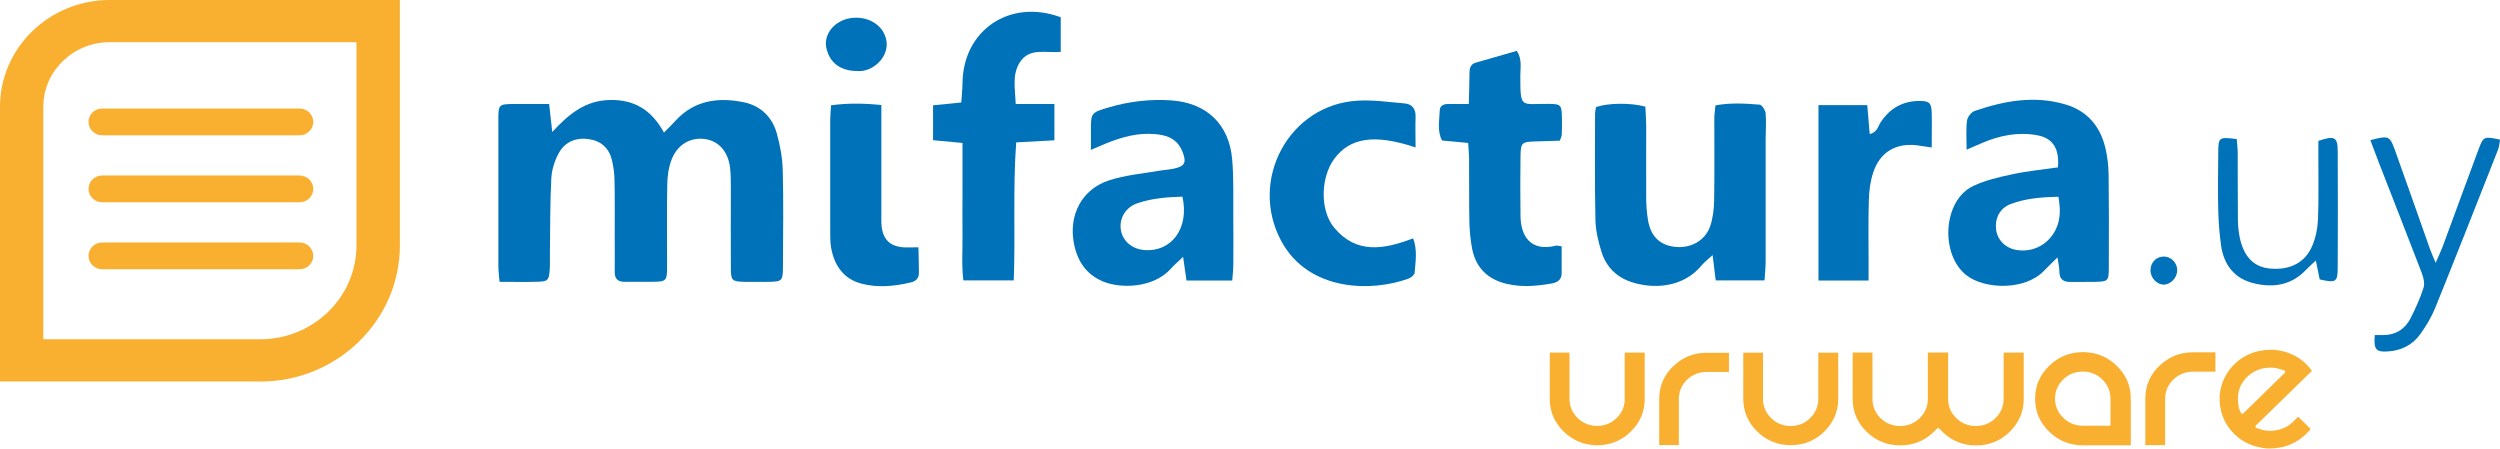
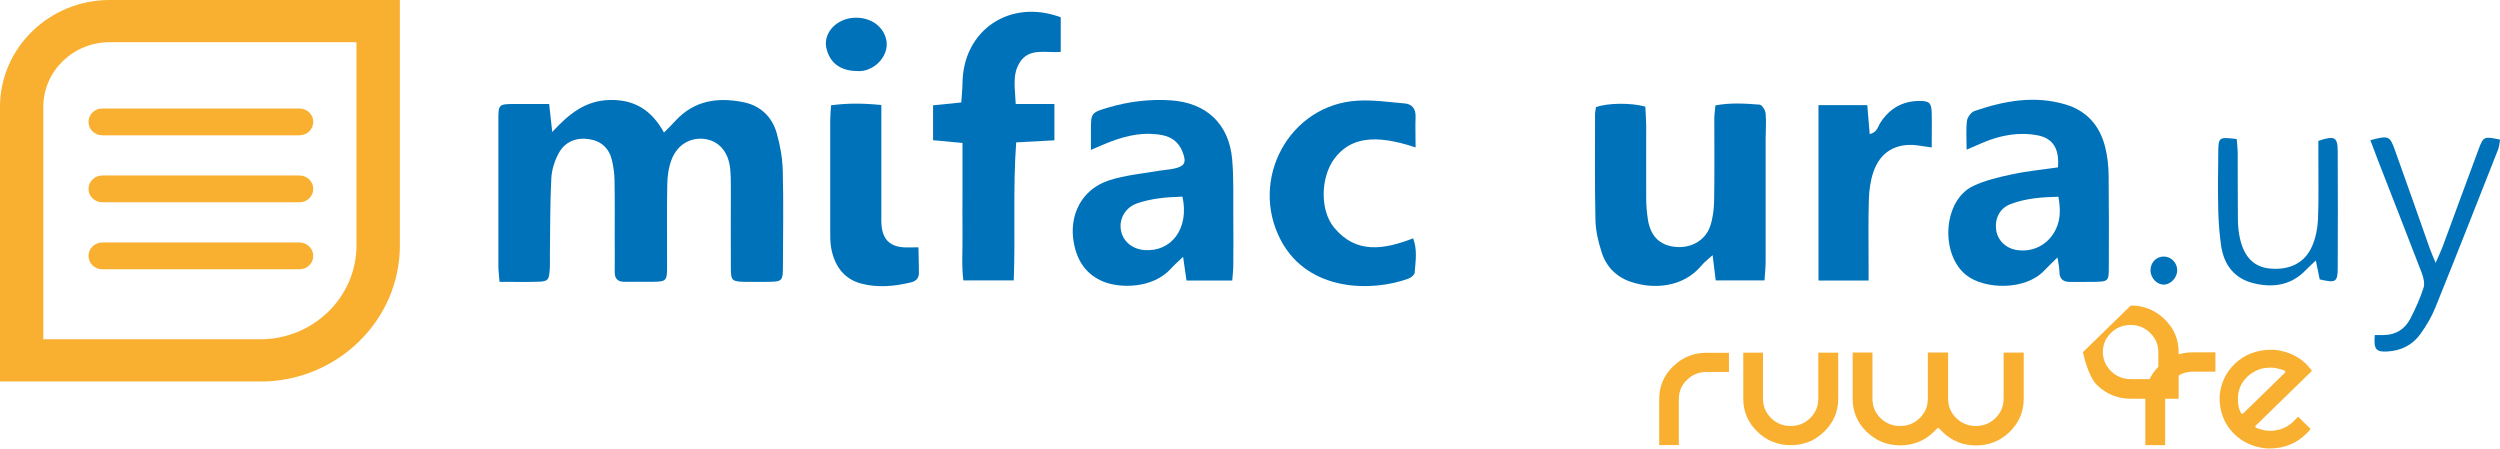
<svg xmlns="http://www.w3.org/2000/svg" id="Capa_2" data-name="Capa 2" viewBox="0 0 264.96 47.54">
  <defs>
    <style>
      .cls-1 {
        fill: #f9af2f;
      }

      .cls-2 {
        fill: #0072b9;
      }
    </style>
  </defs>
  <g id="Capa_1-2" data-name="Capa 1">
    <g>
      <path class="cls-2" d="M52.94,29.85c-.05-.7-.12-1.17-.12-1.64,0-5.17,0-10.35,0-15.52,0-1.61,.04-1.65,1.6-1.67,1.23-.01,2.45,0,3.78,0,.11,.99,.2,1.81,.33,2.97,1.78-1.94,3.53-3.33,6.06-3.39,2.6-.07,4.45,1.02,5.78,3.45,.49-.5,.86-.85,1.2-1.23,2.01-2.2,4.54-2.54,7.27-1.98,1.77,.37,2.99,1.55,3.48,3.27,.36,1.28,.61,2.64,.64,3.97,.09,3.34,.03,6.68,.02,10.03,0,1.71-.05,1.75-1.69,1.76-.81,0-1.62,.02-2.43,0-1.27-.04-1.39-.14-1.4-1.4-.02-2.8,0-5.61,0-8.41,0-.75,0-1.51-.08-2.26-.2-1.72-1.19-2.84-2.63-3.06-1.53-.23-2.94,.55-3.57,2.17-.32,.83-.45,1.77-.46,2.67-.06,2.86-.01,5.71-.02,8.57,0,1.68-.04,1.7-1.73,1.72-.92,0-1.83-.02-2.75,0-.75,.01-1.08-.33-1.07-1.07,.02-1.19,0-2.37,0-3.56,0-2.05,.02-4.1-.02-6.14-.01-.69-.11-1.4-.26-2.07-.29-1.29-1.12-2.08-2.43-2.28-1.35-.21-2.53,.26-3.19,1.43-.46,.81-.77,1.8-.82,2.73-.14,2.74-.11,5.49-.15,8.24,0,.49,.02,.97-.02,1.46-.07,1.08-.2,1.22-1.24,1.25-1.29,.04-2.58,.01-4.08,.01" />
      <path class="cls-2" d="M187.01,29.72h-5.17c-.1-.83-.2-1.6-.33-2.68-.51,.47-.88,.74-1.16,1.08-1.94,2.35-5.09,2.58-7.54,1.74-1.52-.52-2.58-1.61-3.06-3.12-.36-1.12-.64-2.31-.66-3.47-.08-3.72-.04-7.44-.04-11.16,0-.26,.07-.52,.1-.76,1.25-.44,3.66-.48,5.23-.05,.03,.64,.08,1.33,.09,2.01,.01,2.53-.02,5.07,0,7.6,0,.81,.06,1.62,.19,2.41,.29,1.73,1.25,2.66,2.84,2.84,1.67,.19,3.21-.63,3.75-2.18,.29-.85,.4-1.79,.42-2.69,.05-2.91,.02-5.82,.02-8.73,0-.42,.07-.84,.12-1.39,1.59-.3,3.14-.2,4.68-.08,.25,.02,.61,.59,.64,.93,.08,.91,0,1.83,0,2.74,0,4.31,0,8.62,0,12.94,0,.63-.07,1.26-.12,2.02" />
      <path class="cls-2" d="M218.11,17.73c.17-1.98-.55-3.09-2.17-3.39-2.02-.38-3.96,0-5.84,.8-.48,.2-.96,.41-1.67,.72,0-1.17-.08-2.13,.04-3.07,.05-.38,.45-.91,.81-1.03,3.15-1.08,6.37-1.67,9.66-.68,2.26,.68,3.62,2.27,4.18,4.53,.23,.93,.34,1.92,.36,2.88,.04,3.29,.03,6.58,.02,9.87,0,1.42-.08,1.48-1.44,1.51-.86,.02-1.73,0-2.59,.01-.79,.02-1.21-.28-1.21-1.13,0-.39-.1-.79-.2-1.47-.6,.6-1.02,.99-1.41,1.4-2.01,2.13-6.3,2-8.23,.5-2.82-2.19-2.52-7.94,.71-9.47,1.29-.61,2.73-.94,4.14-1.24,1.57-.34,3.18-.49,4.83-.73m.06,3.11c-1.78,.04-3.47,.17-5.07,.78-1.15,.43-1.69,1.52-1.53,2.73,.15,1.13,1.05,1.99,2.27,2.15,1.74,.23,3.31-.64,4.07-2.24,.5-1.06,.48-2.15,.26-3.41" />
      <path class="cls-2" d="M115.62,15.89c0-.87,0-1.46,0-2.04,0-1.87,.01-1.91,1.83-2.45,2.19-.65,4.43-.92,6.71-.76,3.71,.27,6.1,2.5,6.43,6.24,.18,2.04,.1,4.09,.12,6.14,.02,1.67,.01,3.34,0,5.02,0,.52-.06,1.05-.11,1.69h-4.85c-.11-.73-.21-1.44-.36-2.51-.55,.53-.93,.85-1.26,1.22-1.92,2.16-5.42,2.14-7.21,1.4-1.8-.75-2.74-2.16-3.1-4.04-.58-2.99,.83-5.76,3.74-6.69,1.72-.56,3.58-.71,5.38-1.03,.48-.08,.97-.1,1.44-.2,1.2-.25,1.4-.65,.94-1.81-.39-.99-1.12-1.55-2.15-1.75-1.86-.36-3.64,.01-5.38,.66-.65,.24-1.27,.53-2.18,.91m9.72,4.95c-1.67,.05-3.28,.18-4.81,.71-1.24,.43-1.91,1.61-1.73,2.79,.18,1.19,1.17,2.05,2.47,2.16,2.89,.24,4.81-2.29,4.06-5.66" />
      <path class="cls-2" d="M107.42,29.72h-5.32c-.2-1.61-.07-3.21-.09-4.8-.02-1.62,0-3.23,0-4.85v-4.92c-1.15-.11-2.08-.19-3.12-.29v-3.7c.95-.1,1.88-.19,2.99-.3,.05-.72,.12-1.39,.13-2.07,.07-5.6,5.02-8.96,10.41-6.96v3.67c-1.58,.14-3.34-.49-4.35,1.13-.82,1.31-.48,2.78-.42,4.39h4.1v3.85c-1.28,.07-2.59,.14-4.05,.22-.36,4.88-.07,9.71-.26,14.64" />
-       <path class="cls-2" d="M155.67,11c.03-1.22,.07-2.22,.07-3.22,0-.53,.1-.97,.67-1.14,1.44-.42,2.87-.82,4.35-1.25,.58,.91,.37,1.79,.37,2.62,0,3.58,.05,2.97,2.95,3,1.37,.01,1.43,.09,1.46,1.49,.01,.59,0,1.19-.02,1.78,0,.15-.09,.3-.2,.63-.85,.03-1.74,.05-2.64,.08-1.36,.04-1.51,.15-1.53,1.47-.03,2.16-.03,4.31,0,6.47,.03,2.11,1.1,3.77,3.73,3.11,.14-.04,.31,.03,.63,.07,0,.96,0,1.92,0,2.87,0,.67-.47,.96-1.03,1.06-1.82,.32-3.64,.46-5.43-.14-1.67-.57-2.68-1.79-3.02-3.5-.18-.95-.28-1.92-.3-2.88-.04-2.21-.01-4.42-.03-6.63,0-.53-.06-1.06-.1-1.74-.97-.09-1.86-.18-2.77-.26-.53-1.05-.27-2.13-.24-3.19,.02-.54,.45-.68,.93-.68,.63,0,1.27,0,2.12,0" />
      <path class="cls-2" d="M150.01,15.62c-4.33-1.45-6.93-1.03-8.59,1.2-1.45,1.95-1.56,5.45-.02,7.31,2.35,2.83,5.3,2.31,8.37,1.13,.47,1.23,.25,2.46,.16,3.65-.02,.23-.39,.52-.66,.62-3.84,1.41-10.59,1.42-13.5-4.03-3.43-6.44,.85-14.41,8.11-14.83,1.65-.1,3.32,.15,4.98,.29,.81,.07,1.2,.58,1.17,1.44-.04,1.01,0,2.01,0,3.21" />
      <path class="cls-2" d="M198.04,29.73h-5.31V11.14h5.17c.09,1.01,.17,1.99,.26,3.07,.79-.18,.86-.79,1.13-1.2,.98-1.53,2.37-2.32,4.19-2.31,1,0,1.22,.22,1.25,1.24,.03,1.17,0,2.35,0,3.69-.65-.1-1.11-.17-1.57-.23-2.24-.27-3.93,.74-4.63,2.89-.3,.91-.43,1.89-.46,2.85-.07,2.21-.03,4.42-.03,6.63,0,.59,0,1.17,0,1.95" />
      <path class="cls-2" d="M97.34,26.21c.02,1.02,.05,1.87,.05,2.71,0,.57-.31,.88-.85,1.01-1.75,.42-3.55,.59-5.28,.12-1.9-.51-2.88-1.99-3.19-3.89-.08-.53-.08-1.08-.08-1.61,0-3.94,0-7.87,0-11.81,0-.48,.05-.96,.09-1.58,1.76-.24,3.44-.22,5.33-.03,0,.69,0,1.27,0,1.85,0,3.24,0,6.47,0,9.71,0,.43-.02,.87,.03,1.29,.15,1.41,.9,2.13,2.3,2.23,.43,.03,.86,0,1.6,0" />
      <path class="cls-2" d="M245.85,29.6c-.14-.66-.25-1.21-.41-1.99-.46,.43-.76,.7-1.04,.99-1.54,1.63-3.46,1.92-5.51,1.43-2.06-.49-3.19-1.93-3.49-4-.17-1.22-.27-2.46-.3-3.69-.05-2.05-.02-4.1,0-6.14,.01-1.67,.06-1.7,1.96-1.46,.03,.48,.1,.99,.1,1.5,.01,2.32,0,4.64,.02,6.96,0,.69,.07,1.4,.22,2.08,.45,1.99,1.51,3.02,3.16,3.18,2.1,.2,3.73-.59,4.5-2.4,.37-.87,.57-1.86,.61-2.8,.09-2.21,.03-4.42,.04-6.63v-1.7c1.73-.58,2.04-.41,2.05,1.09,.02,4.1,.02,8.19,0,12.29,0,1.6-.17,1.7-1.92,1.3" />
      <path class="cls-2" d="M251.21,14.86c1.93-.51,2.06-.48,2.6,1.01,1.26,3.49,2.48,7,3.72,10.5,.14,.39,.31,.76,.61,1.49,.34-.79,.57-1.26,.75-1.74,1.27-3.43,2.52-6.87,3.8-10.3,.52-1.38,.58-1.38,2.28-1.02-.07,.34-.08,.71-.21,1.04-2.21,5.61-4.41,11.21-6.67,16.8-.4,.99-.97,1.93-1.59,2.79-.83,1.15-2.04,1.74-3.46,1.82-1.23,.08-1.48-.23-1.35-1.74,.3,0,.6,0,.91,0,1.31,0,2.29-.63,2.87-1.76,.54-1.05,1.03-2.14,1.39-3.26,.14-.45,0-1.05-.18-1.53-1.54-4.02-3.12-8.02-4.68-12.04-.25-.65-.49-1.3-.78-2.07" />
      <path class="cls-2" d="M91.01,7.53c-1.78,.03-2.93-.74-3.35-2.15-.06-.2-.12-.42-.13-.62-.08-1.47,1.2-2.73,2.88-2.87,1.82-.15,3.34,.93,3.55,2.52,.18,1.38-.96,2.81-2.47,3.09-.21,.04-.43,.03-.48,.04" />
      <path class="cls-2" d="M230.75,28.61c.02,.75-.61,1.49-1.33,1.55-.77,.07-1.51-.68-1.5-1.52,0-.81,.6-1.44,1.39-1.45,.77-.01,1.41,.62,1.44,1.41" />
-       <path class="cls-1" d="M172.2,42.27c0,.78-.29,1.47-.86,2.03-.56,.55-1.26,.84-2.07,.84s-1.5-.29-2.07-.84c-.56-.56-.86-1.24-.86-2.02v-4.91h-2.09v4.91c0,1.34,.5,2.51,1.48,3.46,.98,.96,2.18,1.45,3.55,1.45s2.58-.49,3.56-1.45c.98-.96,1.47-2.12,1.47-3.46v-4.91h-2.12v4.91h0Z" />
      <path class="cls-1" d="M192.71,42.28c0,.78-.29,1.47-.86,2.03-.57,.56-1.27,.84-2.07,.84s-1.51-.28-2.07-.84c-.57-.56-.86-1.24-.86-2.03v-4.9h-2.09v4.9c0,1.34,.5,2.5,1.48,3.46,.98,.96,2.17,1.44,3.55,1.44s2.56-.47,3.55-1.44c.98-.96,1.48-2.12,1.48-3.46v-4.9h-2.11v4.9h0Z" />
      <path class="cls-1" d="M212.35,42.28c0,.79-.29,1.47-.86,2.03-.57,.56-1.28,.84-2.08,.84s-1.51-.28-2.08-.84c-.57-.56-.86-1.24-.86-2.03v-4.92h-2.15v4.92c0,.79-.29,1.47-.86,2.03-.57,.56-1.27,.84-2.08,.84s-1.51-.28-2.08-.84c-.57-.56-.85-1.25-.85-2.03v-4.92h-2.1v4.92c0,1.35,.5,2.52,1.48,3.48,.99,.96,2.18,1.44,3.56,1.44s2.57-.47,3.57-1.44l.35-.36s.07-.04,.11-.04h0s.08,.02,.11,.05l.26,.28s.04,.05,.07,.07c.98,.96,2.19,1.45,3.56,1.45s2.58-.47,3.57-1.44c.98-.96,1.49-2.13,1.49-3.48v-4.92h-2.13v4.92h0Z" />
      <path class="cls-1" d="M177.32,38.83c-.98,.95-1.47,2.12-1.47,3.45v4.89h2.08v-4.89c0-.78,.29-1.47,.86-2.02,.57-.56,1.27-.84,2.08-.84h2.37v-2.03h-2.37c-1.39,0-2.55,.47-3.54,1.44" />
      <path class="cls-1" d="M228.85,38.78c-1,.97-1.48,2.11-1.48,3.48v4.92h2.1v-4.92c0-.79,.29-1.47,.87-2.03,.57-.56,1.27-.84,2.08-.84h2.38v-2.05h-2.38c-1.38,0-2.58,.48-3.57,1.45" />
-       <path class="cls-1" d="M220.76,37.32c-1.39,0-2.59,.49-3.58,1.45-1,.98-1.49,2.11-1.49,3.49s.49,2.51,1.49,3.49c.99,.96,2.19,1.45,3.58,1.45h5.07v-4.94c0-1.37-.49-2.51-1.49-3.49-.99-.96-2.19-1.45-3.58-1.45m2.93,7.66c0,.08-.06,.14-.15,.14h-2.78c-.82,0-1.52-.28-2.09-.84-.57-.56-.87-1.24-.87-2.03s.29-1.47,.86-2.03c.57-.56,1.27-.84,2.08-.84s1.51,.28,2.08,.85c.57,.56,.86,1.24,.86,2.03v2.72h0Z" />
+       <path class="cls-1" d="M220.76,37.32s.49,2.51,1.49,3.49c.99,.96,2.19,1.45,3.58,1.45h5.07v-4.94c0-1.37-.49-2.51-1.49-3.49-.99-.96-2.19-1.45-3.58-1.45m2.93,7.66c0,.08-.06,.14-.15,.14h-2.78c-.82,0-1.52-.28-2.09-.84-.57-.56-.87-1.24-.87-2.03s.29-1.47,.86-2.03c.57-.56,1.27-.84,2.08-.84s1.51,.28,2.08,.85c.57,.56,.86,1.24,.86,2.03v2.72h0Z" />
      <path class="cls-1" d="M243.06,44.68c-.37,.37-.83,.64-1.35,.81-.38,.11-.75,.17-1.11,.17s-.69-.06-1.02-.16l-.45-.15s-.09-.06-.1-.1c-.01-.05,0-.1,.04-.14l5.96-5.81c-.17-.23-.38-.48-.62-.73-.87-.85-2-1.35-3.36-1.5-.09,0-.21,0-.33,0-1.55,0-2.86,.51-3.89,1.51-.92,.9-1.45,2.01-1.58,3.31-.08,1.65,.45,3.04,1.56,4.12,.88,.86,2.01,1.37,3.36,1.51,.11,0,.24,.01,.37,.01,1.52,0,2.83-.52,3.88-1.55,.17-.16,.33-.34,.47-.52l-1.33-1.3c-.14,.16-.31,.33-.51,.53m-5.42-.85s-.02,0-.02,0c-.05,0-.09-.04-.11-.08l-.21-.49c-.29-1.4,0-2.48,.86-3.32,.39-.38,.9-.68,1.48-.87,.36-.08,.68-.12,.98-.12,.36,0,.69,.05,1.03,.16l.46,.14s.09,.06,.1,.11c0,.05,0,.1-.04,.14l-4.42,4.31s-.07,.04-.11,.04" />
      <path class="cls-1" d="M27.57,40.43H0V11.32C0,5.08,5.22,0,11.63,0h30.75V26.01c0,7.95-6.64,14.43-14.8,14.43m-22.98-4.48H27.57c5.63,0,10.21-4.46,10.21-9.95V4.47H11.63c-3.88,0-7.04,3.07-7.04,6.85v24.63Z" />
      <path class="cls-1" d="M33.2,12.92c0,.78-.65,1.42-1.46,1.42H10.84c-.8,0-1.46-.63-1.46-1.42s.65-1.42,1.46-1.42H31.74c.81,0,1.46,.64,1.46,1.42" />
      <path class="cls-1" d="M33.2,27.12c0,.79-.65,1.42-1.46,1.42H10.84c-.8,0-1.46-.64-1.46-1.42s.65-1.42,1.46-1.42H31.74c.81,0,1.46,.64,1.46,1.42" />
      <path class="cls-1" d="M33.2,20.02c0,.78-.65,1.42-1.46,1.42H10.84c-.8,0-1.46-.64-1.46-1.42s.65-1.42,1.46-1.42H31.74c.81,0,1.46,.64,1.46,1.42" />
    </g>
  </g>
</svg>